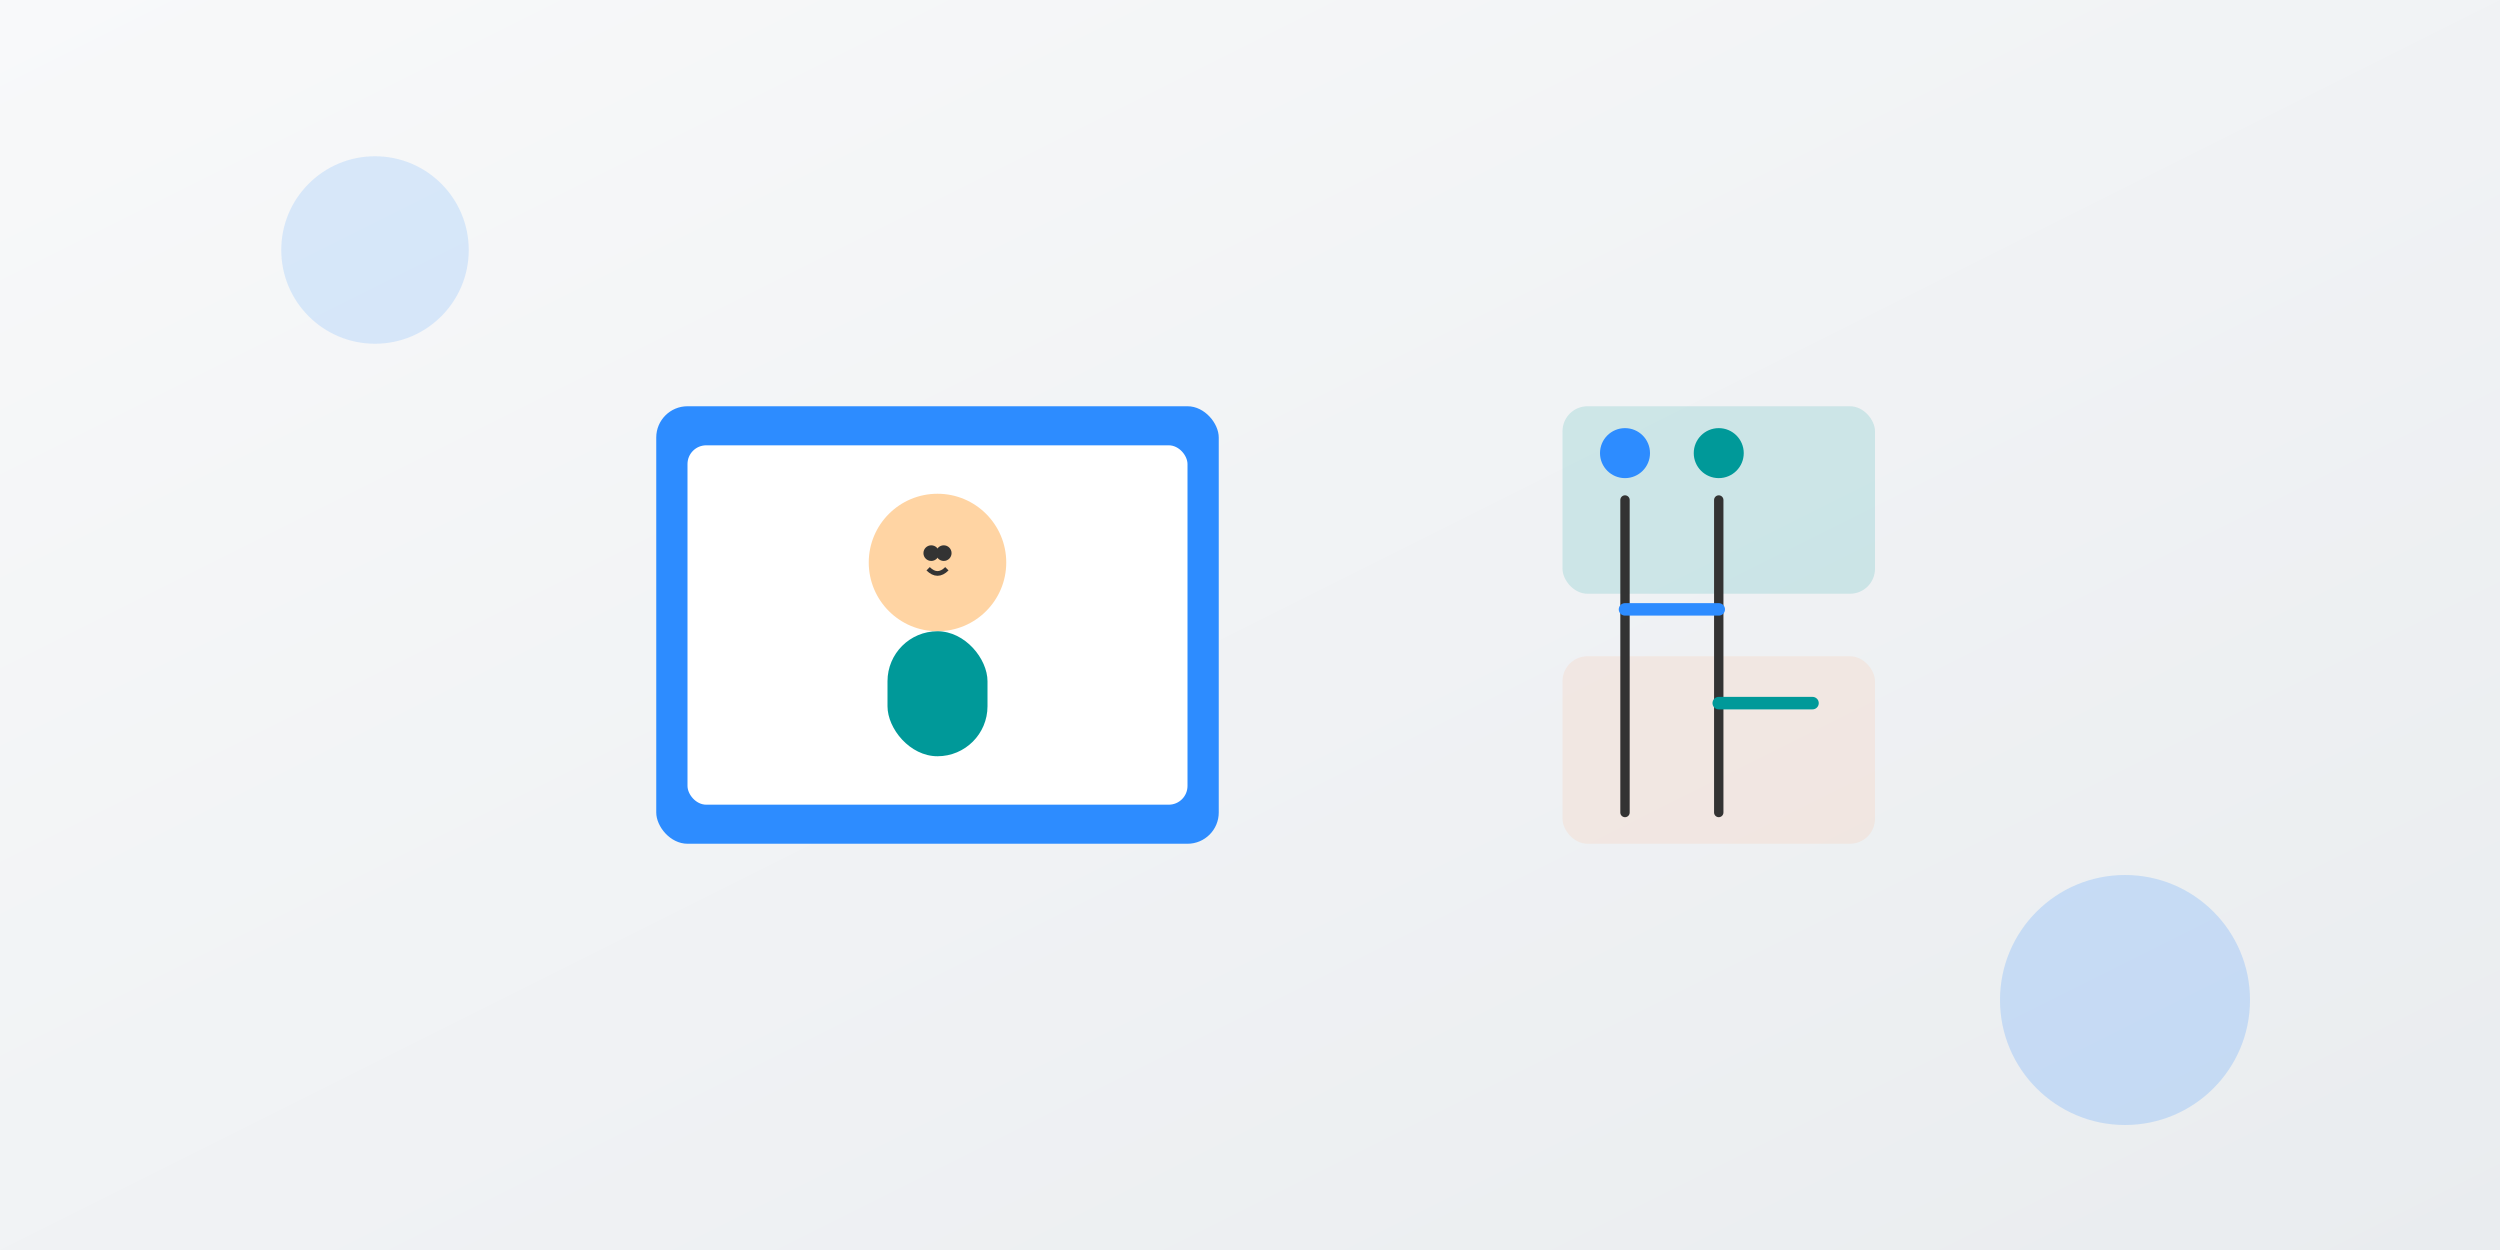
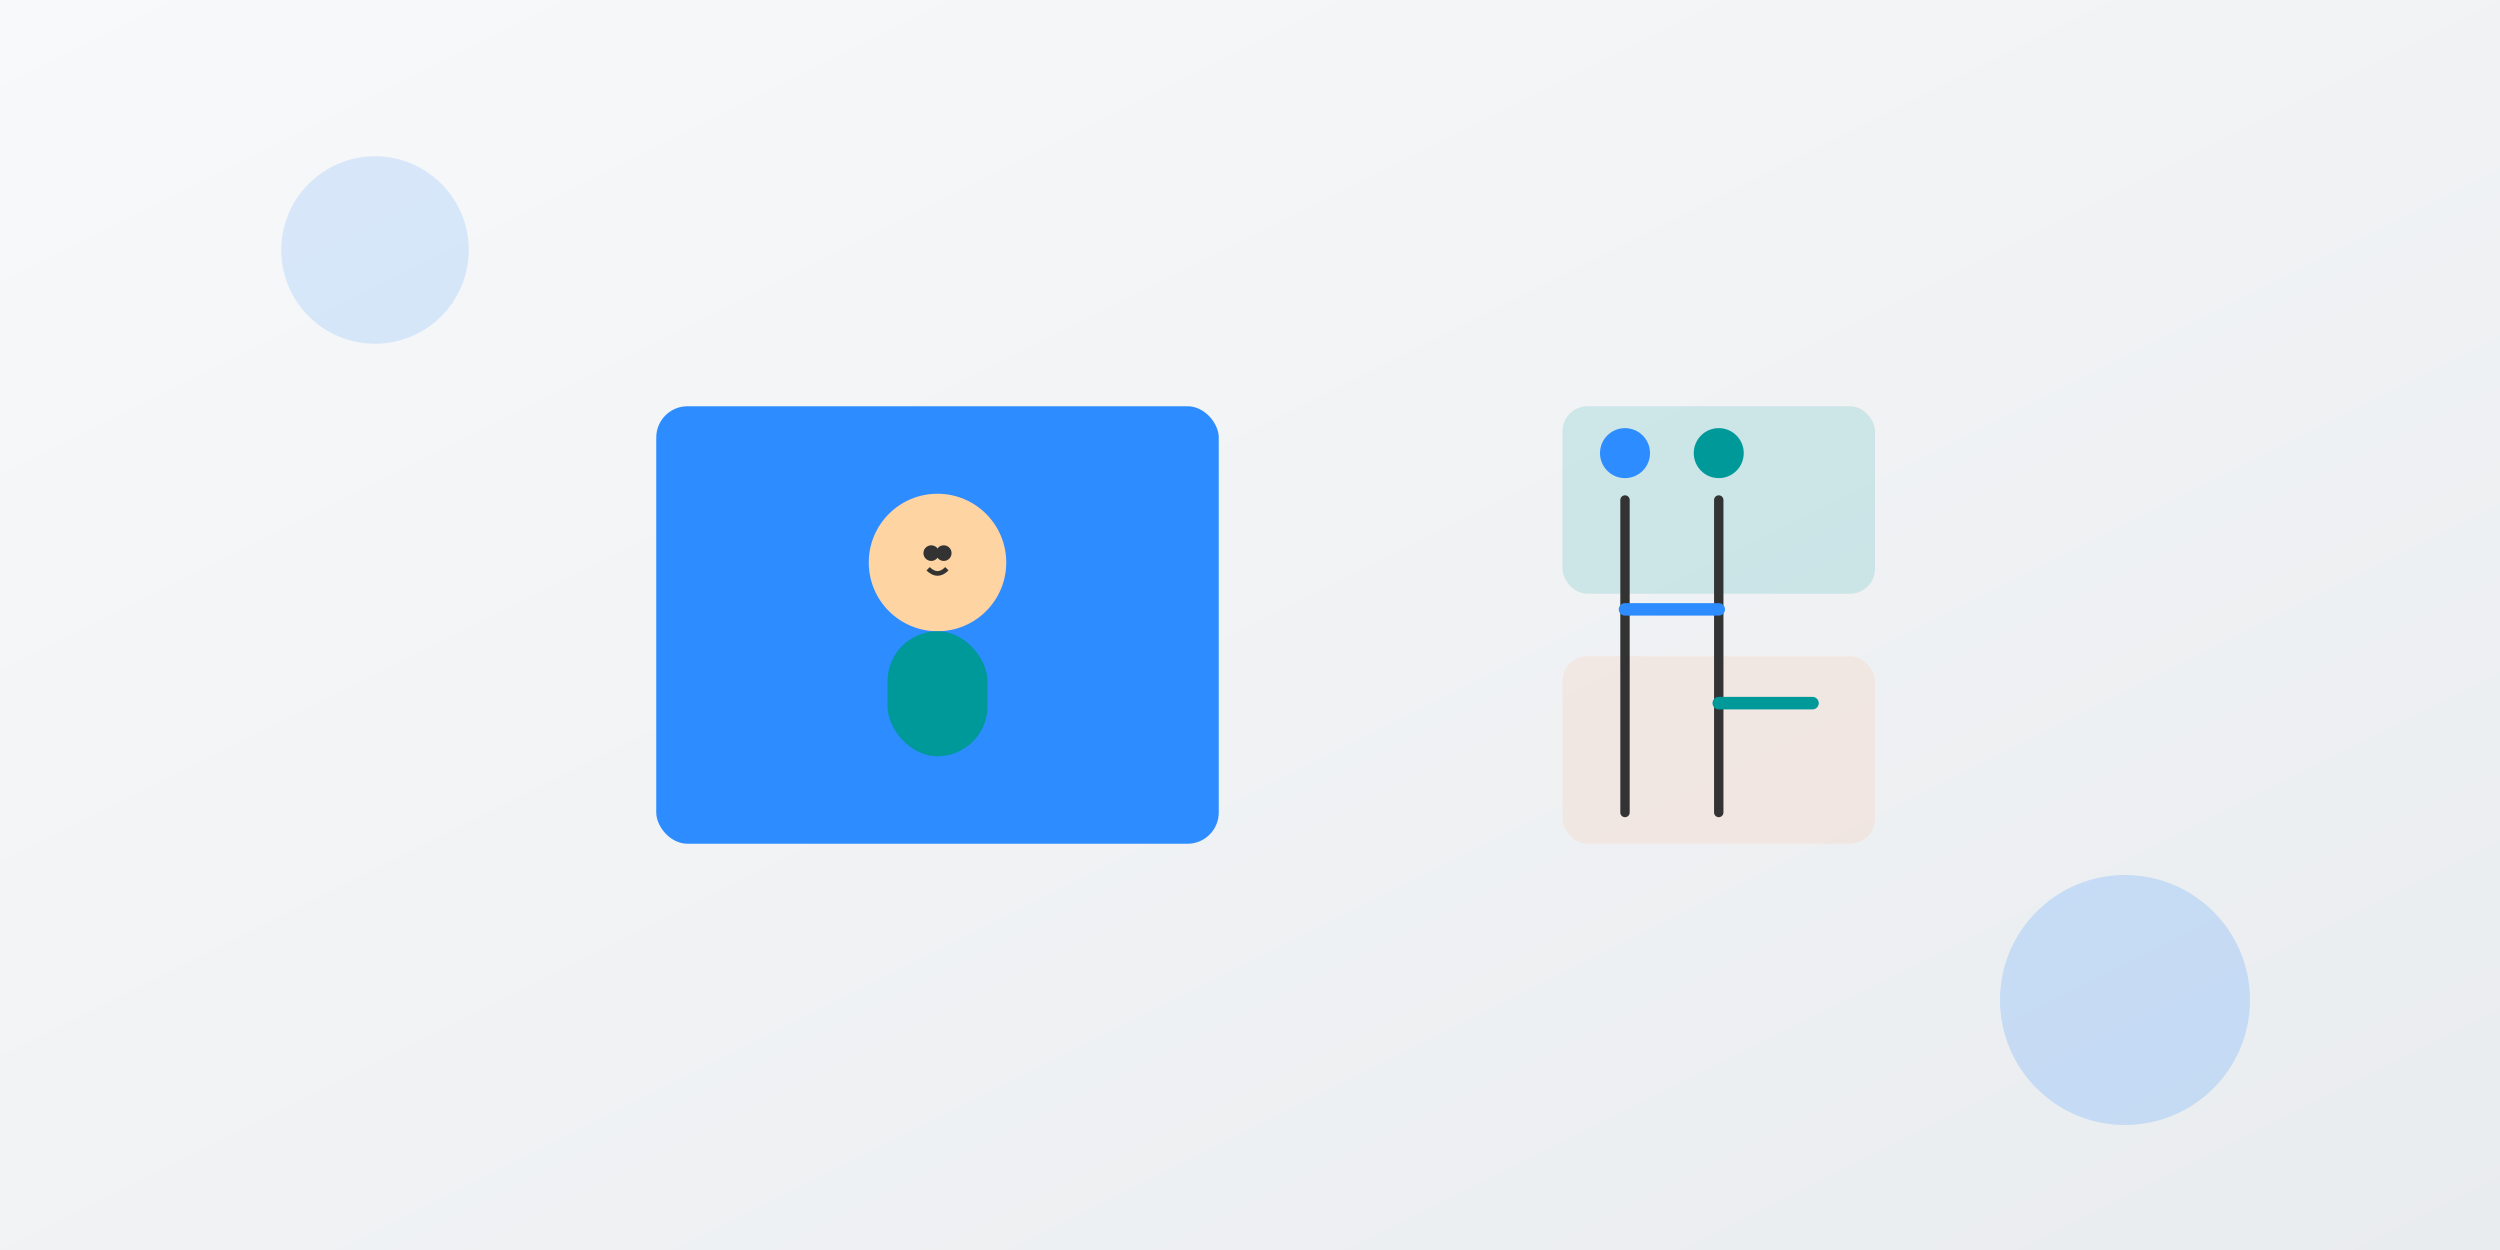
<svg xmlns="http://www.w3.org/2000/svg" width="800" height="400" viewBox="0 0 800 400">
  <rect x="0" y="0" width="800" height="400" fill="#808080" stroke="none" />
  <defs>
    <linearGradient id="bg5" x1="0%" x2="100%" y1="0%" y2="100%">
      <stop offset="0%" style="stop-color:#f8f9fa;stop-opacity:1" />
      <stop offset="100%" style="stop-color:#e9ecef;stop-opacity:1" />
    </linearGradient>
  </defs>
  <path fill="url(#bg5)" d="M0 0h800v400H0z" />
  <circle cx="120" cy="80" r="30" fill="#2d8cff" opacity=".15" />
  <circle cx="680" cy="320" r="40" fill="#2d8cff" opacity=".2" />
  <g transform="translate(300 200)">
    <rect width="180" height="140" x="-90" y="-70" fill="#2d8cff" rx="10" />
-     <rect width="160" height="115" x="-80" y="-57.5" fill="#fff" rx="6" />
    <circle cy="-20" r="22" fill="#ffd4a3" />
    <circle cx="-2" cy="-23" r="2.5" fill="#333" />
    <circle cx="2" cy="-23" r="2.5" fill="#333" />
    <path fill="none" stroke="#333" stroke-width="1.5" d="M-3-18q3 3 6 0" />
    <rect width="32" height="40" x="-16" y="2" fill="#099" rx="16" />
  </g>
  <g transform="translate(550 200)">
    <rect width="100" height="60" x="-50" y="-70" fill="#099" opacity=".15" rx="8" />
    <rect width="100" height="60" x="-50" y="10" fill="#ffad80" opacity=".15" rx="8" />
    <path stroke="#333" stroke-linecap="round" stroke-width="3" d="M-30-40V60M0-40V60" />
    <path stroke="#2d8cff" stroke-linecap="round" stroke-width="4" d="M-30-5H0" />
    <path stroke="#099" stroke-linecap="round" stroke-width="4" d="M0 25h30" />
    <circle cx="-30" cy="-55" r="8" fill="#2d8cff" />
    <circle cy="-55" r="8" fill="#099" />
  </g>
</svg>